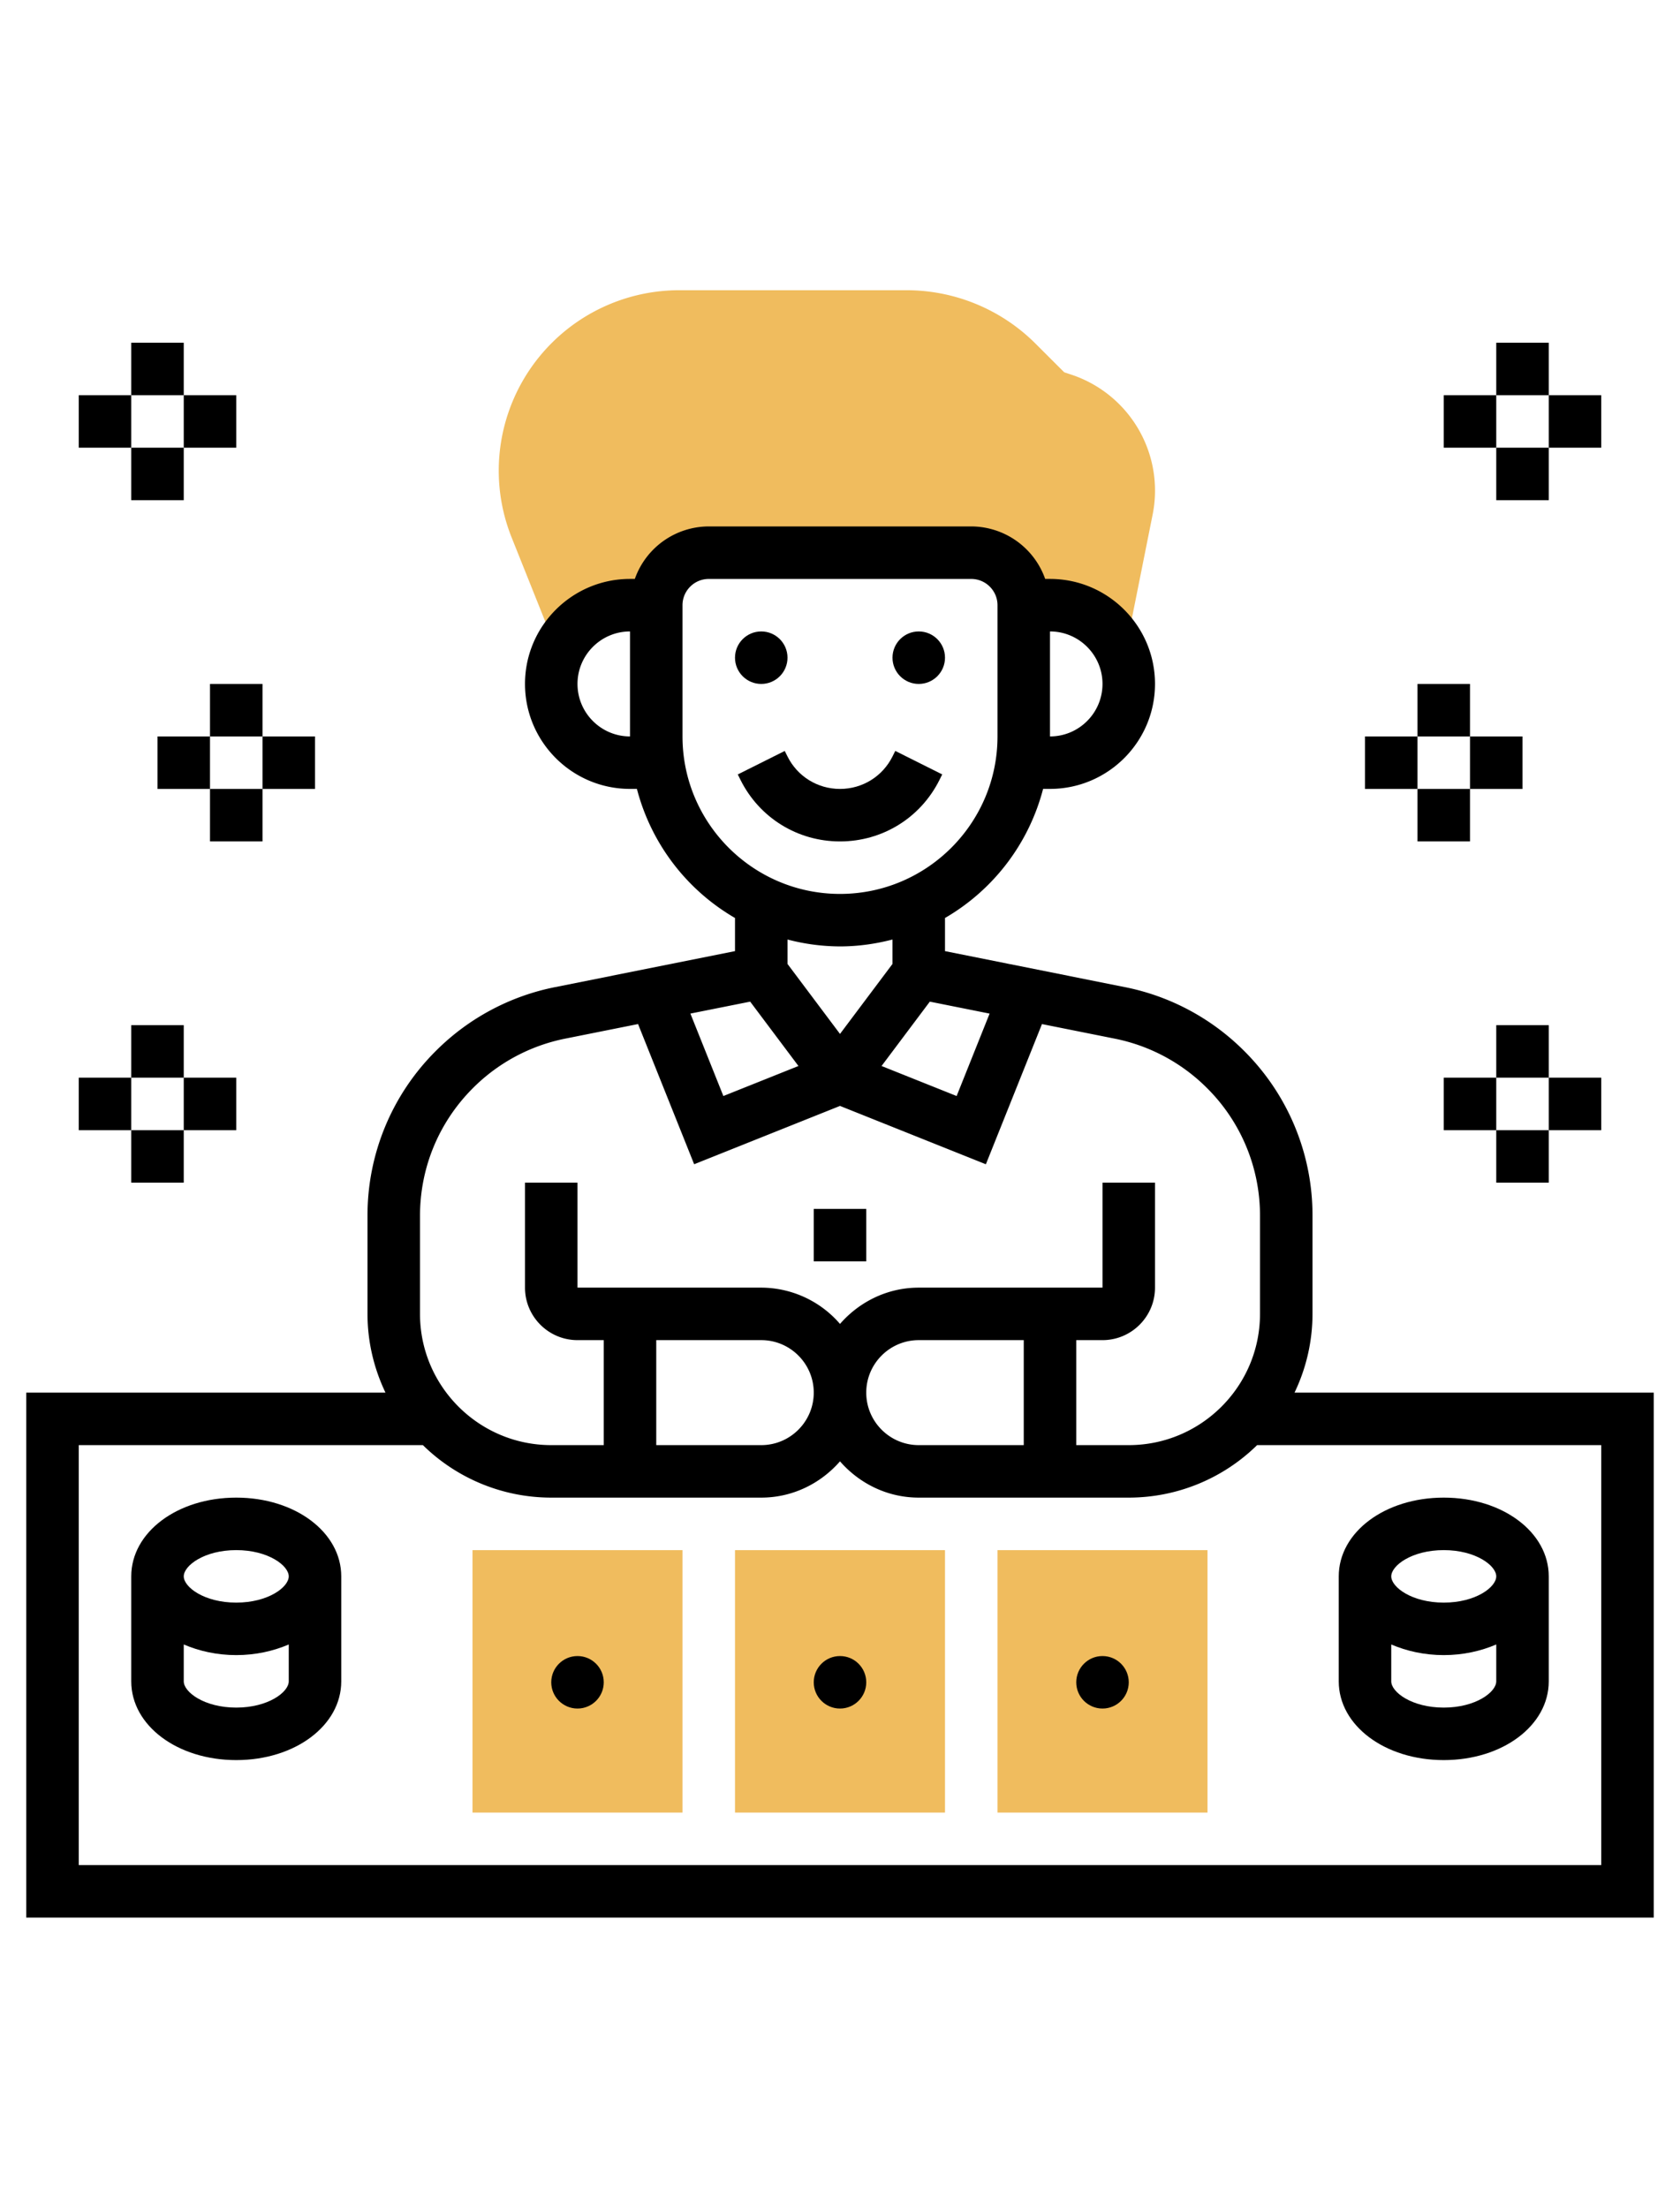
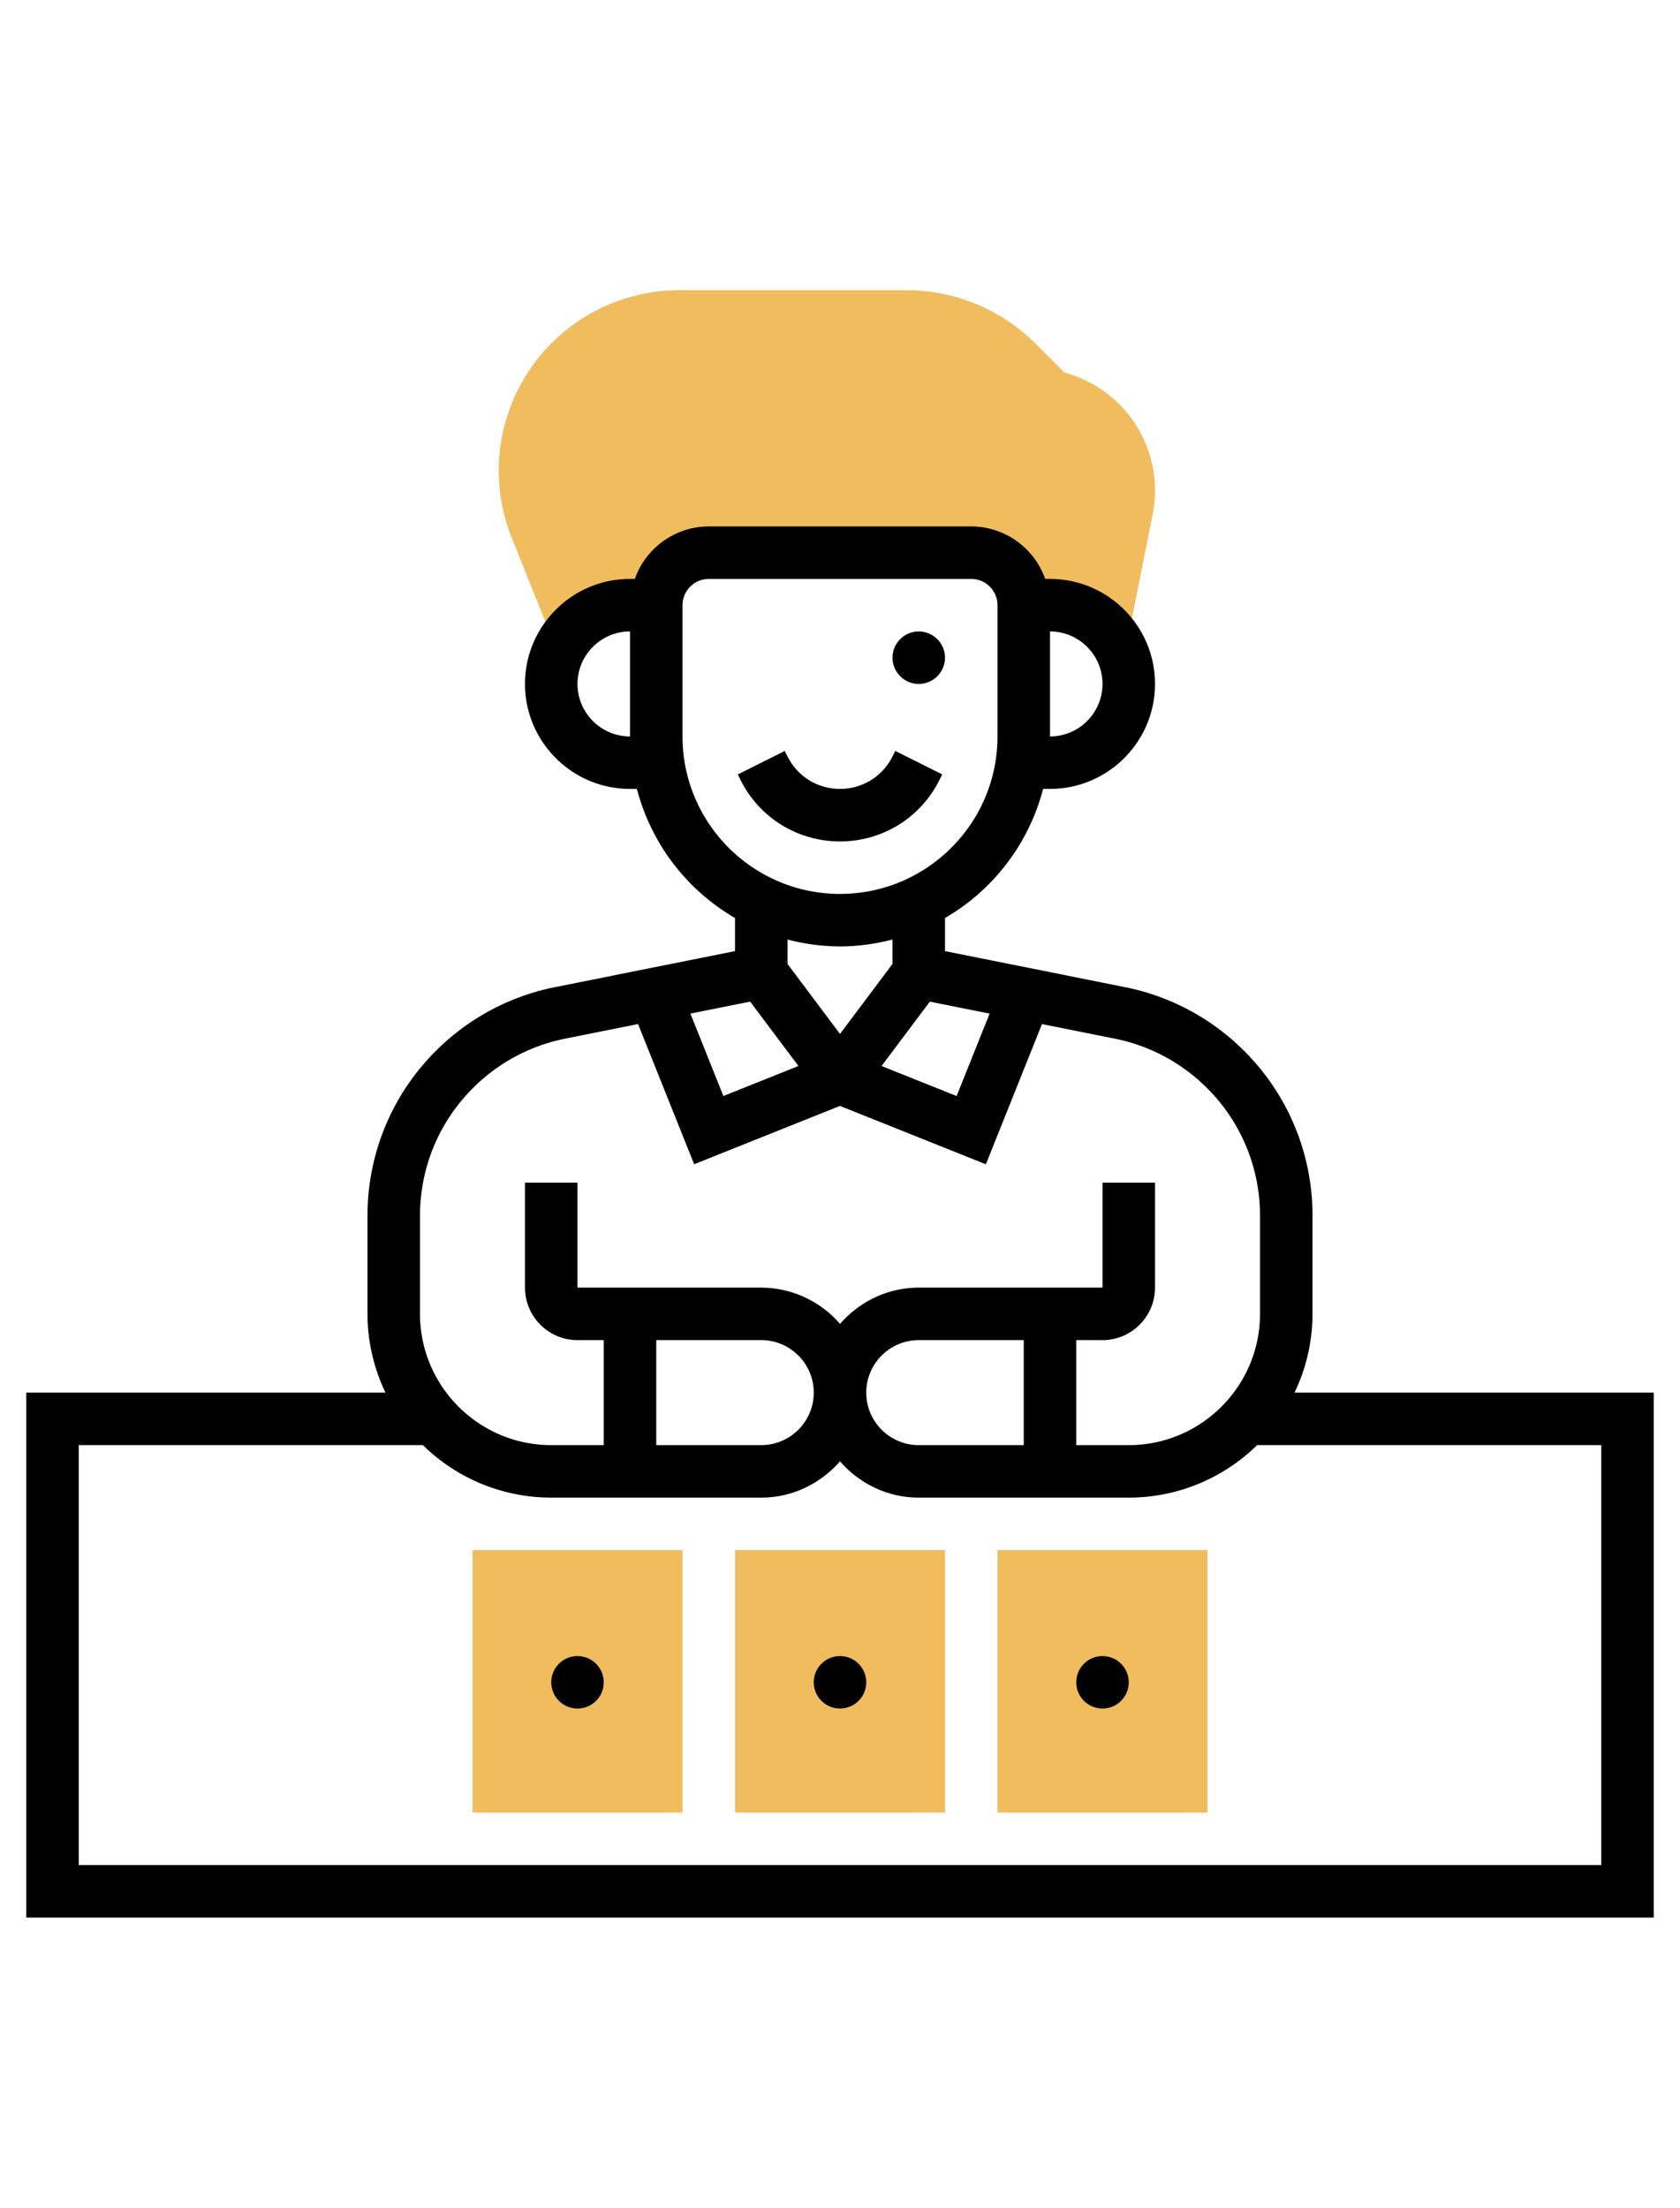
<svg xmlns="http://www.w3.org/2000/svg" width="70" height="92" viewBox="0 0 64 64">
  <path d="M46 59h-8V49h8zM36 59h-8V49h8zM26 59h-8V49h8zM40.814 4.217l-.273-.091-1.077-1.076A6.954 6.954 0 0 0 34.515 1H25.87A6.878 6.878 0 0 0 19 7.87c0 .878.166 1.736.491 2.551l1.756 4.39A3 3 0 0 1 24 13h1a2 2 0 0 1 2-2h10a2 2 0 0 1 2 2h1c1.314 0 2.419.851 2.825 2.027L42.82 15l1.089-5.448a4.654 4.654 0 0 0-3.095-5.335z" fill="#f0bc5e" />
  <path d="M49.315 43A6.938 6.938 0 0 0 50 40v-3.732a8.831 8.831 0 0 0-2.604-6.286 8.86 8.86 0 0 0-4.542-2.431L36 26.18v-1.263a8.019 8.019 0 0 0 3.737-4.918H40c2.206 0 4-1.794 4-4s-1.794-4-4-4h-.184a2.996 2.996 0 0 0-2.816-2H27a2.996 2.996 0 0 0-2.816 2H24c-2.206 0-4 1.794-4 4s1.794 4 4 4h.263A8.022 8.022 0 0 0 28 24.917v1.263l-6.854 1.371a8.856 8.856 0 0 0-4.542 2.431A8.833 8.833 0 0 0 14 36.268V40c0 1.075.25 2.089.685 3H1v20h62V43zM37.699 28.56l-1.256 3.14-2.86-1.144 1.839-2.452zM42 16c0 1.103-.897 2-2 2v-4c1.103 0 2 .897 2 2zm-20 0c0-1.103.897-2 2-2v4c-1.103 0-2-.897-2-2zm4 2v-5c0-.551.449-1 1-1h10c.551 0 1 .449 1 1v5c0 3.309-2.691 6-6 6s-6-2.691-6-6zm6 8c.692 0 1.359-.097 2-.263v.93l-2 2.667-2-2.667v-.93A7.953 7.953 0 0 0 32 26zm-3.422 2.104 1.839 2.452-2.86 1.144-1.256-3.141zM16 36.268c0-1.84.717-3.571 2.018-4.872a6.868 6.868 0 0 1 3.521-1.884l2.768-.554 2.137 5.341L32 32.077l5.557 2.223 2.137-5.341 2.768.554a6.87 6.87 0 0 1 3.52 1.884A6.842 6.842 0 0 1 48 36.268V40c0 2.757-2.243 5-5 5h-2v-4h1c1.103 0 2-.897 2-2v-4h-2v4h-7c-1.2 0-2.266.542-3 1.382A3.975 3.975 0 0 0 29 39h-7v-4h-2v4c0 1.103.897 2 2 2h1v4h-2c-2.757 0-5-2.243-5-5zM35 45c-1.103 0-2-.897-2-2s.897-2 2-2h4v4zm-6-4c1.103 0 2 .897 2 2s-.897 2-2 2h-4v-4zm32 20H3V45h13.11A6.976 6.976 0 0 0 21 47h8c1.2 0 2.266-.542 3-1.382.734.84 1.8 1.382 3 1.382h8a6.976 6.976 0 0 0 4.89-2H61z" />
-   <circle cx="29" cy="15" r="1" />
  <circle cx="35" cy="15" r="1" />
  <path d="m35.789 19.658.105-.211-1.789-.895-.105.212c-.381.762-1.147 1.236-2 1.236s-1.619-.474-2-1.236l-.105-.211-1.789.895.105.211C28.933 21.103 30.385 22 32 22s3.067-.897 3.789-2.342z" />
  <circle cx="42" cy="54.036" r="1" />
-   <path d="M31 36h2v2h-2zM8 16h2v2H8zM8 20h2v2H8zM10 18h2v2h-2zM6 18h2v2H6zM5 29h2v2H5zM5 33h2v2H5zM7 31h2v2H7zM3 31h2v2H3zM54 16h2v2h-2zM54 20h2v2h-2zM52 18h2v2h-2zM56 18h2v2h-2zM57 3h2v2h-2zM57 7h2v2h-2zM55 5h2v2h-2zM59 5h2v2h-2zM5 3h2v2H5zM5 7h2v2H5zM3 5h2v2H3zM7 5h2v2H7zM57 29h2v2h-2zM57 33h2v2h-2zM55 31h2v2h-2zM59 31h2v2h-2zM55 57c2.243 0 4-1.318 4-3v-4c0-1.682-1.757-3-4-3s-4 1.318-4 3v4c0 1.682 1.757 3 4 3zm0-2c-1.221 0-2-.592-2-1v-1.405c.587.251 1.262.405 2 .405s1.413-.154 2-.405V54c0 .408-.779 1-2 1zm0-6c1.221 0 2 .592 2 1s-.779 1-2 1-2-.592-2-1 .779-1 2-1zM9 47c-2.243 0-4 1.318-4 3v4c0 1.682 1.757 3 4 3s4-1.318 4-3v-4c0-1.682-1.757-3-4-3zm0 8c-1.221 0-2-.592-2-1v-1.405c.587.251 1.262.405 2 .405s1.413-.154 2-.405V54c0 .408-.779 1-2 1zm0-4c-1.221 0-2-.592-2-1s.779-1 2-1 2 .592 2 1-.779 1-2 1z" />
  <circle cx="32" cy="54.036" r="1" />
  <circle cx="22" cy="54.036" r="1" />
</svg>